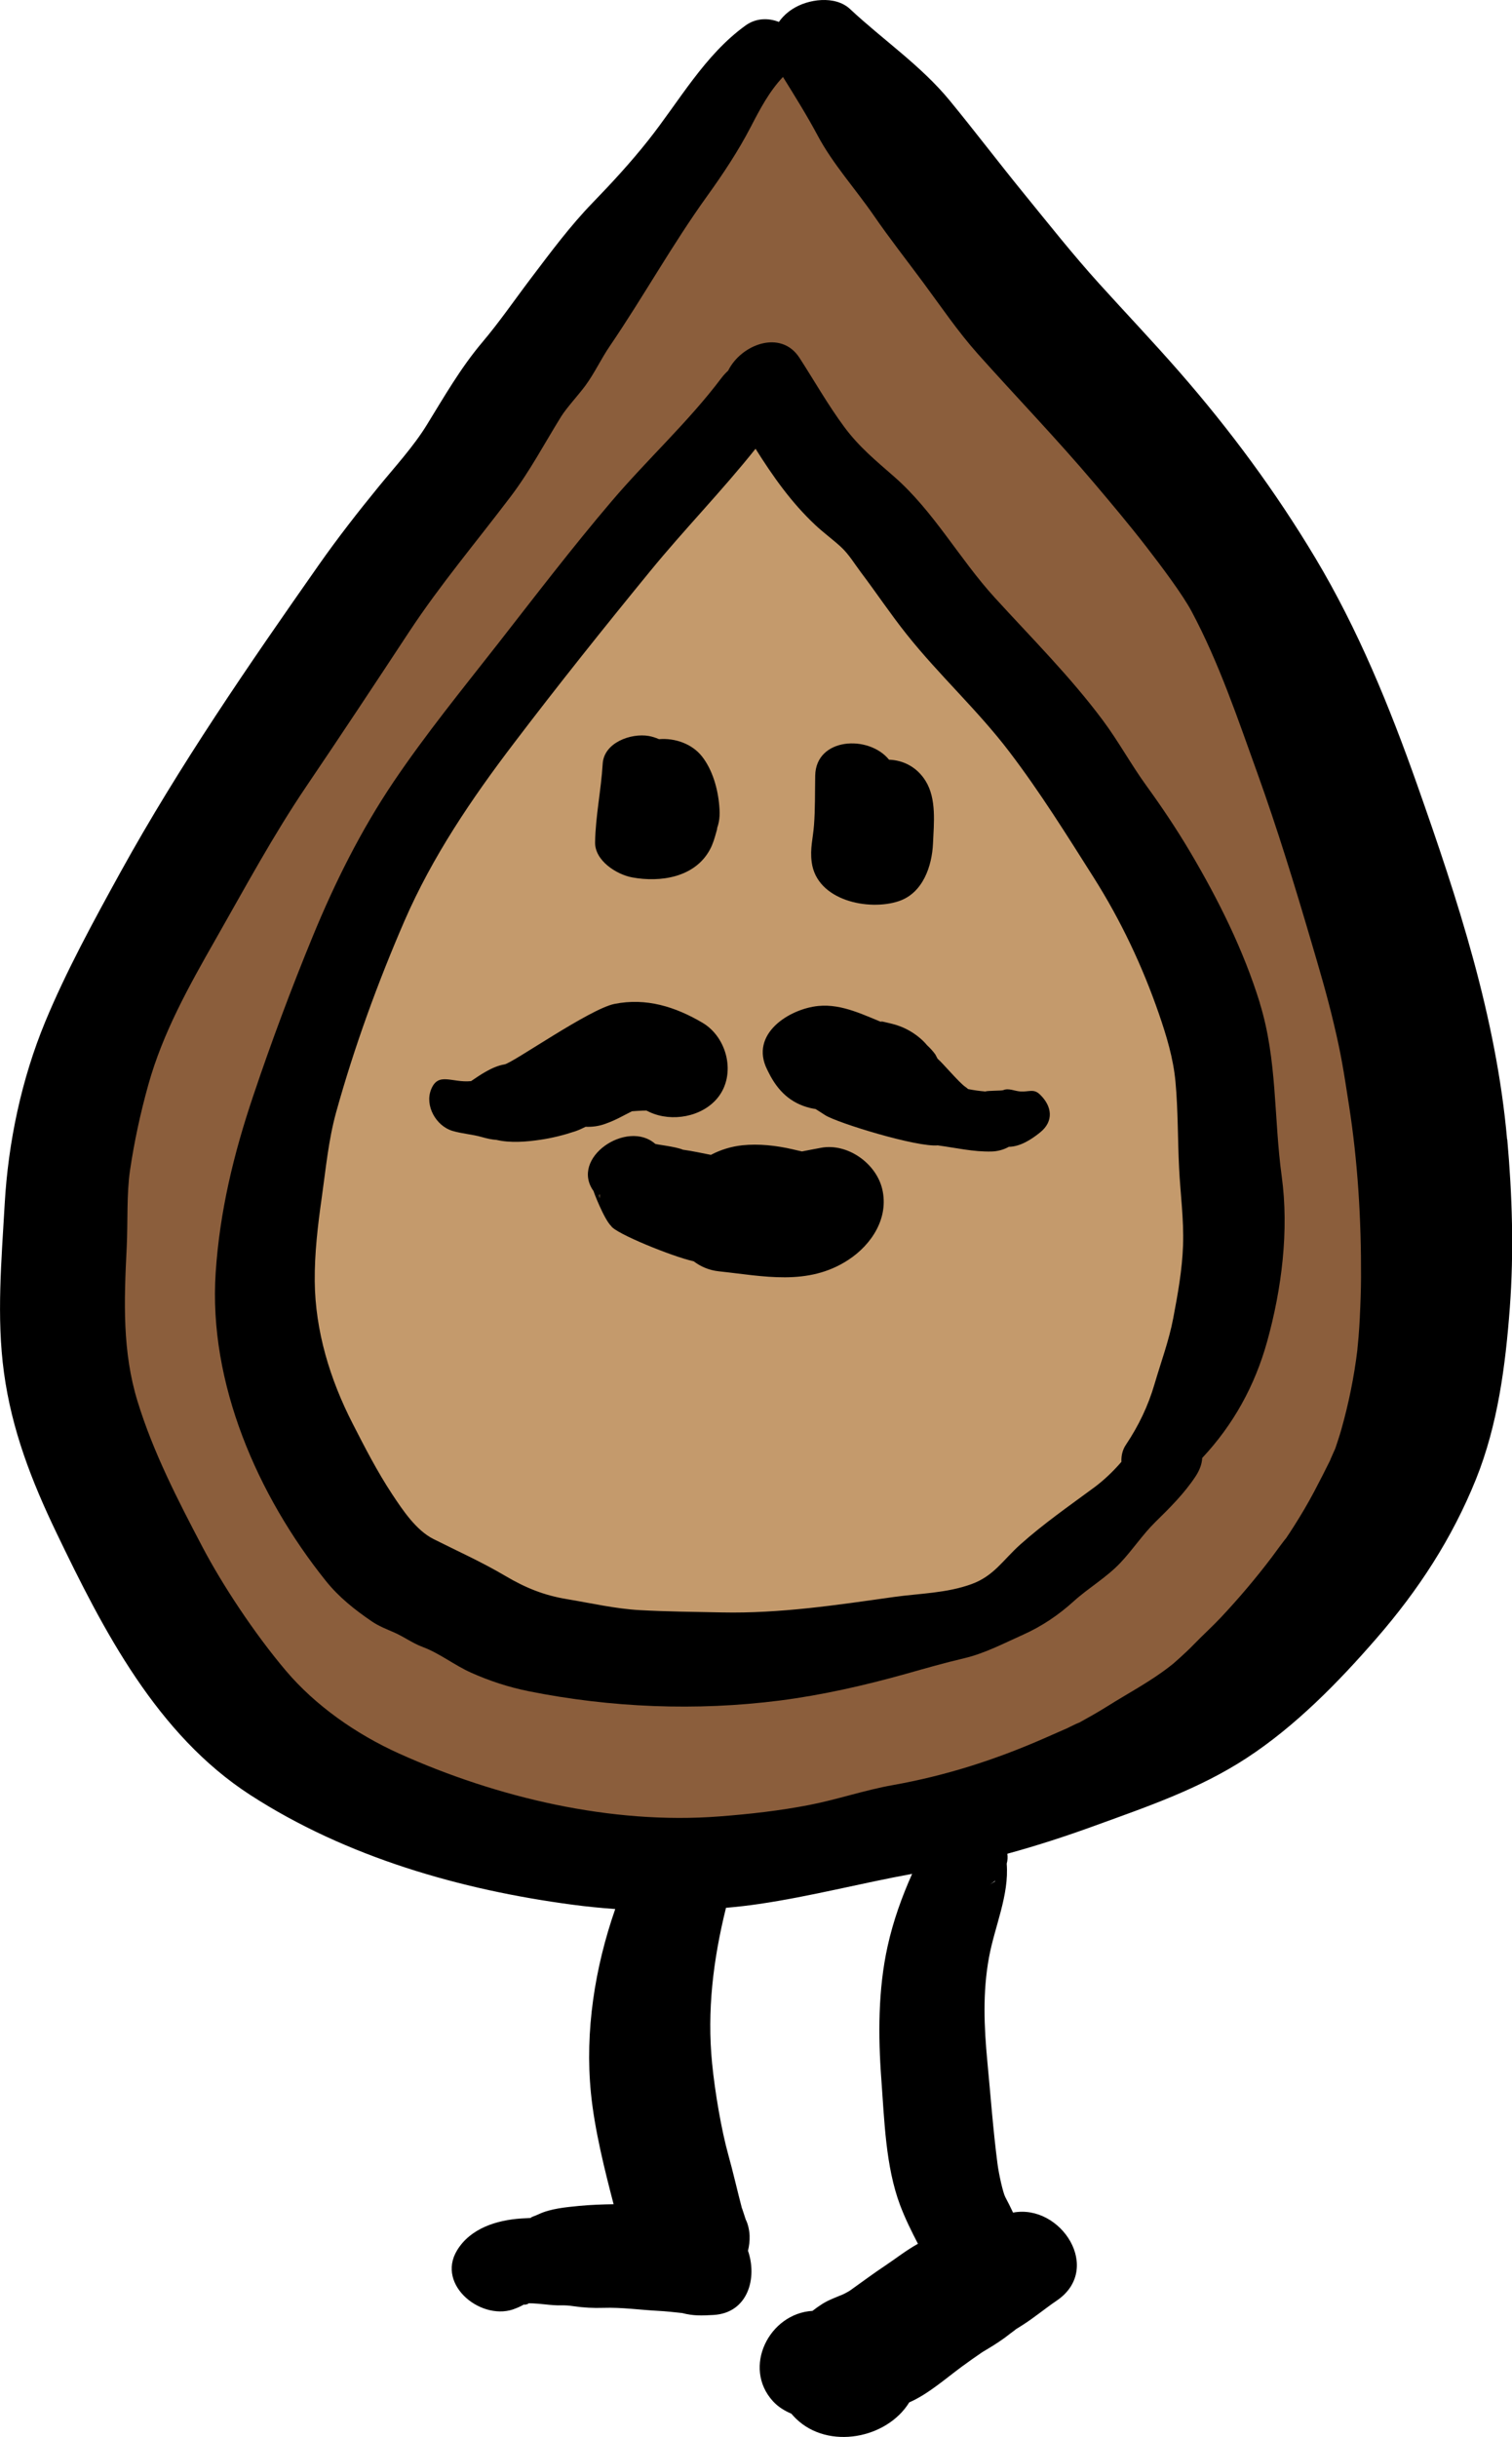
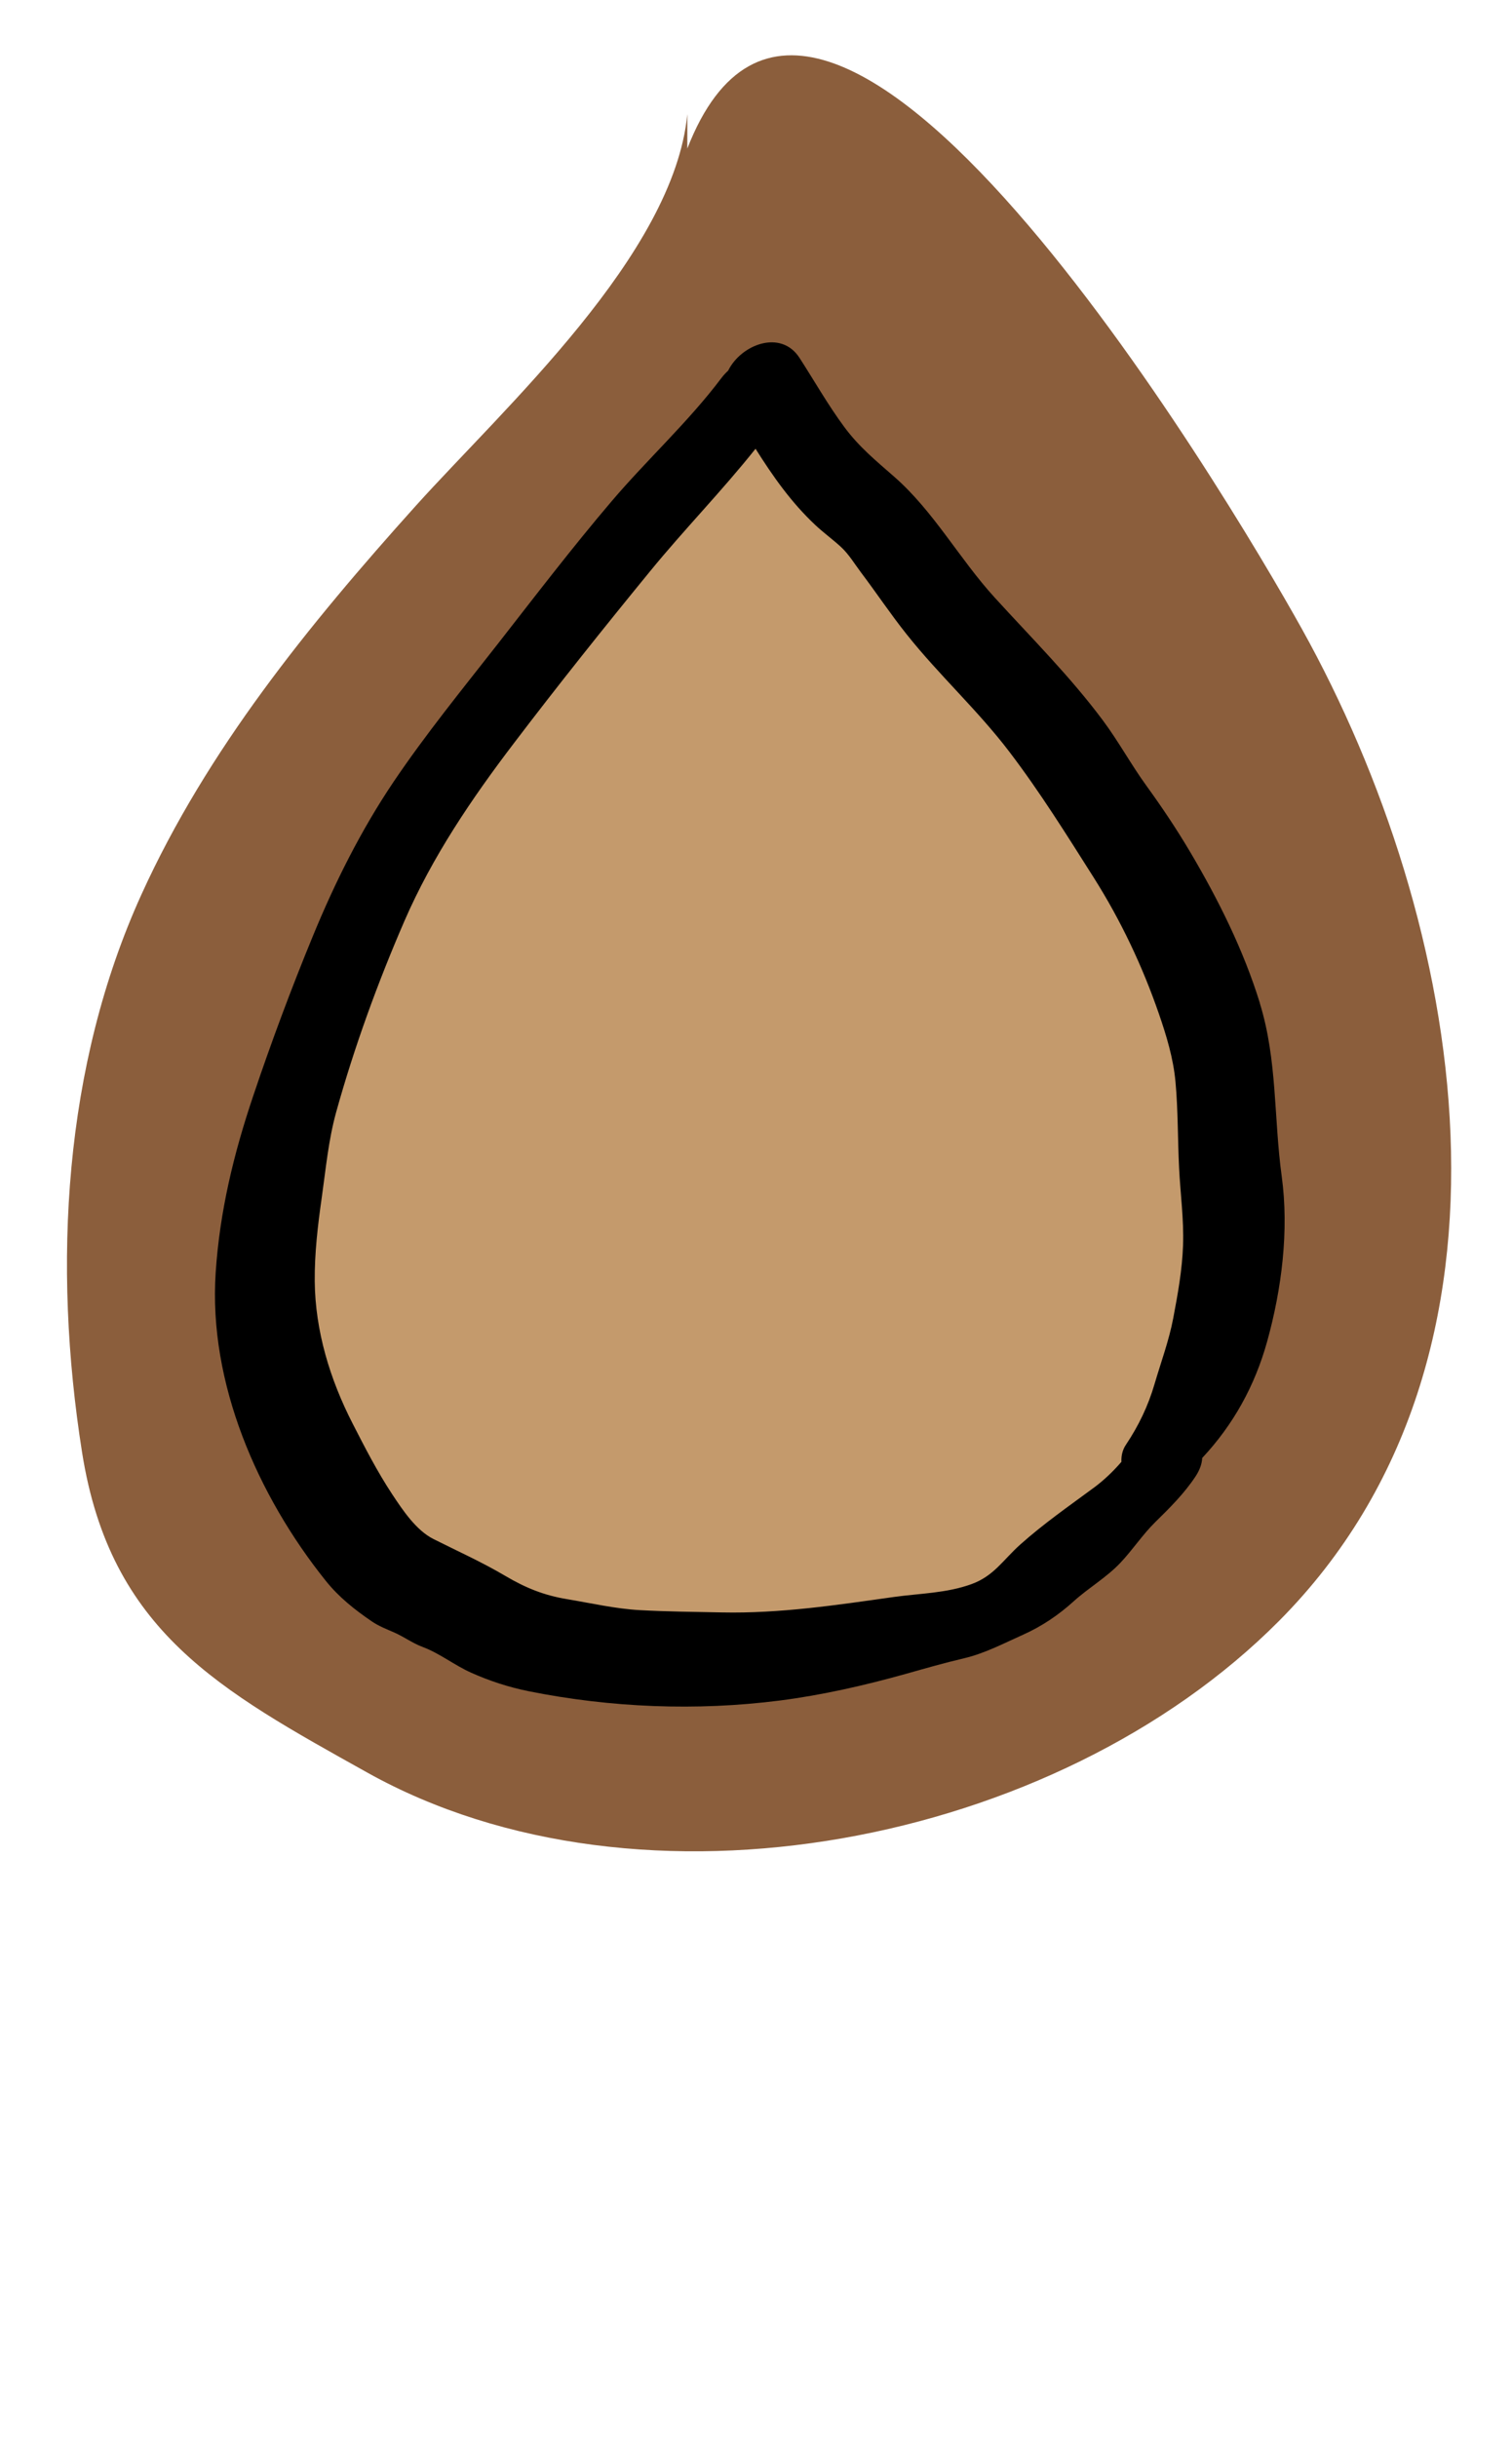
<svg xmlns="http://www.w3.org/2000/svg" width="62.466" height="100.649" viewBox="0 0 62.466 100.649">
  <path d="M28.396 4.716C27.83 10.52 20.843 16.82 17.177 20.89 12.736 25.828 8.552 30.98 5.844 36.94 2.627 44.017 2.165 52.224 3.39 59.977c1.168 7.4 5.68 9.822 11.782 13.227 11.31 6.313 28.444 3.018 37.668-6.26 10.93-10.993 7.65-28.924.944-40.973-3.077-5.53-19.93-33.847-25.388-19.837" fill-rule="evenodd" clip-rule="evenodd" fill="#8B5E3C" />
  <path d="M31.23 16.996c-4.935 2.102-8.085 9.836-11.69 13.827-4.572 5.063-7.416 11.19-8.042 17.818C9.91 65.46 25.454 72.53 39.72 66c10.454-4.788 13.854-17.458 9.103-27.866-2.323-5.09-11.888-22.84-18.537-21.61" fill-rule="evenodd" clip-rule="evenodd" fill="#C49A6C" />
-   <path d="M62.264 47.06c-.45-5.07-2.036-9.89-3.72-14.662-1.14-3.225-2.442-6.413-4.203-9.355-1.643-2.744-3.517-5.28-5.62-7.688-1.08-1.236-2.21-2.424-3.31-3.64-1.098-1.213-2.102-2.485-3.135-3.752-1.026-1.26-2.007-2.552-3.037-3.807-1.184-1.443-2.76-2.51-4.12-3.782-.615-.576-1.742-.415-2.38 0-.23.148-.418.33-.56.532-.432-.17-.944-.165-1.373.143-1.7 1.223-2.744 3.133-4.028 4.75-.718.906-1.495 1.75-2.298 2.578-.926.956-1.718 2.025-2.522 3.085-.74.978-1.313 1.822-2.04 2.682-.896 1.063-1.563 2.233-2.29 3.412-.546.887-1.31 1.72-1.986 2.545-.858 1.05-1.693 2.12-2.472 3.23-2.884 4.112-5.755 8.276-8.182 12.67-1.125 2.04-2.263 4.13-3.12 6.198C.89 44.562.34 47.165.194 49.716c-.13 2.303-.344 4.68-.03 6.973.324 2.378 1.14 4.473 2.17 6.618 1.935 4.027 4.15 8.332 8.012 10.828 3.96 2.56 8.688 3.917 13.326 4.53.58.077 1.16.134 1.745.176-.844 2.424-1.255 5.048-1.005 7.587.15 1.535.587 3.26.938 4.604-.477.007-.952.025-1.432.07-.533.053-1.17.11-1.657.34-.33.157-.602.166.107.144-.28.008-.563.016-.843.035-1.01.07-2.086.404-2.64 1.312-.89 1.46 1.074 2.99 2.437 2.395.125-.048.245-.107.36-.176-.146.08.258-.02.127-.028.298-.005.598.035.894.063.564.053.513-.013 1 .058.416.06.807.08 1.226.067.76-.025 1.504.084 2.26.124.33.017.66.054.99.09.474.123.81.107 1.3.08 1.424-.083 1.814-1.526 1.423-2.652.048-.2.074-.405.067-.615-.008-.223-.066-.495-.16-.673-.015-.032-.193-.614-.15-.437-.197-.748-.365-1.502-.573-2.248-.278-1-.548-2.56-.667-3.77-.212-2.163.042-4.27.574-6.42.455-.04.907-.09 1.357-.157 2.138-.313 4.23-.863 6.333-1.245-.426.958-.78 1.935-1.014 2.994-.393 1.778-.393 3.683-.258 5.492.126 1.688.175 3.593.773 5.19.212.562.47 1.08.74 1.602-.48.262-.952.636-1.37.913-.463.308-.91.64-1.365.965l-.115.08c.01-.01-.158.094-.27.14-.286.12-.57.22-.834.386-.135.086-.27.182-.404.286-1.79.105-2.908 2.334-1.634 3.73.214.235.477.394.76.515.06.07.126.14.195.208 1.335 1.295 3.752.826 4.677-.674.773-.336 1.485-.97 2.164-1.47.278-.204.56-.404.847-.6.043-.025.103-.06.183-.11.35-.208.687-.426 1.002-.68.155-.113.217-.16.187-.146.102-.064.204-.127.305-.192.49-.312.92-.676 1.398-1 1.934-1.303.184-4.013-1.798-3.64-.098-.212-.205-.423-.32-.64-.096-.182-.268-.955-.322-1.373-.182-1.403-.284-2.806-.418-4.213-.138-1.453-.198-2.87.066-4.308.236-1.293.836-2.565.733-3.876.036-.13.046-.27.025-.41 1.225-.334 2.433-.727 3.64-1.167 2.173-.79 4.292-1.51 6.247-2.786 2.01-1.312 3.797-3.136 5.364-4.942 1.73-1.99 3.118-4.115 4.107-6.564.905-2.244 1.222-4.697 1.402-7.092.172-2.308.1-4.65-.106-6.952m-21.38 30.778c.076-.048.15-.102.22-.16l-.008.03-.212.13M56.18 54.39c-.012.274-.033.547-.053.82 0 .015-.054.557-.05.543-.134 1.113-.36 2.215-.665 3.294-.074.26-.16.514-.245.77-.015.045-.298.654-.185.434-.227.458-.458.914-.697 1.365-.256.482-.532.95-.825 1.41-.114.18-.23.357-.35.534.078-.128-.507.664-.58.767-.65.857-1.348 1.68-2.085 2.466-.37.393-.77.753-1.144 1.14-.178.186-.37.36-.56.535-.087.08-.176.158-.266.236l-.154.122c-.803.624-1.692 1.09-2.55 1.628-.426.27-.87.514-1.31.758.397-.22-.363.157-.357.155-.322.144-.644.284-.967.425-2.068.905-4.09 1.546-6.26 1.932-1.153.205-2.276.592-3.43.817-1.224.24-2.485.38-3.728.475-4.45.345-9.185-.774-13.23-2.596-1.786-.806-3.463-1.986-4.676-3.418-1.317-1.557-2.637-3.566-3.458-5.13-1.013-1.928-2.03-3.903-2.67-5.99-.63-2.046-.565-4.096-.45-6.38.05-1.046-.007-2.194.135-3.16.176-1.197.436-2.398.763-3.562.597-2.126 1.65-4.018 2.804-6.04 1.21-2.123 2.352-4.246 3.726-6.275 1.433-2.116 2.842-4.247 4.247-6.382 1.28-1.94 2.735-3.66 4.187-5.575.793-1.047 1.396-2.193 2.086-3.306.222-.357.71-.882 1.004-1.28.38-.52.643-1.096 1.002-1.623 1.39-2.04 2.58-4.193 4.022-6.197.657-.912 1.284-1.857 1.802-2.854.39-.752.763-1.465 1.334-2.07.497.8 1.004 1.615 1.425 2.405.633 1.19 1.565 2.212 2.33 3.322.647.94 1.355 1.84 2.035 2.758.743 1.003 1.432 2.026 2.266 2.96 1.59 1.778 3.244 3.494 4.788 5.315.73.862 1.457 1.727 2.15 2.62.65.838 1.525 2.01 1.887 2.69 1.13 2.117 1.91 4.434 2.72 6.687.82 2.28 1.53 4.595 2.213 6.917.333 1.132.667 2.256.938 3.405.313 1.312.405 1.925.63 3.377.368 2.353.51 4.743.5 7.125-.003.543-.023 1.086-.05 1.63" />
  <path d="M52.053 41.436c-.676-2.193-1.722-4.29-2.89-6.262-.554-.935-1.16-1.84-1.798-2.72-.634-.874-1.153-1.833-1.802-2.704-1.357-1.82-2.943-3.397-4.468-5.07-1.458-1.597-2.52-3.563-4.15-4.99-.765-.67-1.457-1.234-2.066-2.058-.674-.91-1.235-1.903-1.848-2.852-.77-1.193-2.416-.552-2.948.527-.1.092-.193.193-.275.3-1.37 1.82-3.074 3.37-4.548 5.104-1.628 1.912-3.148 3.902-4.693 5.88-1.472 1.88-2.983 3.733-4.32 5.716-1.334 1.984-2.41 4.136-3.318 6.344-.89 2.16-1.72 4.384-2.464 6.597-.81 2.4-1.388 4.78-1.555 7.316-.302 4.56 1.738 9.212 4.545 12.717.546.682 1.2 1.2 1.917 1.688.282.192.617.32.927.456.397.177.752.44 1.156.59.713.265 1.325.762 2.02 1.07.758.338 1.55.596 2.365.76 3.392.68 6.93.824 10.366.386 1.752-.224 3.518-.626 5.22-1.103.803-.227 1.59-.452 2.402-.643.866-.205 1.647-.62 2.453-.98.76-.34 1.462-.815 2.076-1.373.616-.558 1.355-.982 1.926-1.586.514-.543.918-1.167 1.45-1.69.6-.588 1.202-1.187 1.664-1.89.176-.27.26-.523.27-.753 1.28-1.367 2.174-2.973 2.685-4.817.602-2.175.906-4.58.6-6.818-.33-2.402-.178-4.794-.902-7.14m-6.86 20.002c-1.036.765-2.076 1.487-3.04 2.348-.705.63-1.083 1.292-2.003 1.63-1.034.38-2.146.385-3.226.536-2.365.333-4.692.686-7.09.637-1.135-.023-2.273-.032-3.407-.095-.995-.055-2.017-.29-3-.454-.936-.155-1.696-.456-2.542-.956-.982-.58-1.935-1.004-2.97-1.524-.72-.36-1.275-1.196-1.708-1.85-.614-.93-1.13-1.932-1.636-2.922-.933-1.82-1.547-3.824-1.565-5.88-.01-1.148.126-2.306.288-3.44.17-1.196.275-2.375.598-3.543.742-2.674 1.717-5.35 2.82-7.893 1.153-2.654 2.772-5.043 4.52-7.338 1.828-2.405 3.72-4.773 5.633-7.11 1.406-1.72 2.97-3.317 4.352-5.054.713 1.133 1.473 2.218 2.477 3.158.33.308.7.578 1.036.883.343.313.57.704.847 1.072.64.847 1.22 1.72 1.882 2.55 1.338 1.683 2.936 3.134 4.24 4.847 1.268 1.664 2.374 3.44 3.492 5.204 1.116 1.765 2.012 3.657 2.693 5.63.313.908.595 1.84.682 2.797.11 1.187.09 2.38.15 3.57.053 1.07.2 2.11.163 3.185-.035 1.016-.217 2.018-.406 3.015-.174.92-.508 1.814-.77 2.71-.266.912-.66 1.73-1.187 2.518-.138.205-.195.453-.183.7-.344.402-.74.774-1.14 1.07" />
-   <path d="M26.118 36.236c1.17.215 2.588.002 3.21-1.147.127-.233.2-.49.27-.746.057-.183.05-.186-.022-.01.155-.365.173-.656.14-1.046-.056-.708-.28-1.495-.714-2.047-.417-.527-1.12-.767-1.776-.713-.14-.062-.286-.107-.425-.132-.726-.126-1.85.267-1.902 1.15-.065 1.087-.294 2.145-.314 3.238-.015.764.89 1.335 1.534 1.453M37.136 37.215c.995-.335 1.37-1.45 1.41-2.39.036-.826.15-1.833-.304-2.568-.36-.585-.932-.863-1.513-.882-.838-1.036-3.02-.92-3.05.655-.013.68.002 1.368-.05 2.046-.04.55-.17.958-.095 1.53.208 1.595 2.365 2.026 3.6 1.61M33.92 47.403c-.263.047-.525.1-.788.15-.132-.027-.263-.06-.393-.09-.665-.153-1.39-.235-2.068-.164-.457.048-.9.184-1.302.396-.378-.074-.767-.16-1.155-.213-.312-.134-1.108-.212-1.147-.244-1.16-1.017-3.54.582-2.54 1.96-.03-.04.426 1.155.723 1.437.17.3 2.515 1.257 3.41 1.456.29.22.638.37 1.037.413 1.84.194 3.677.623 5.35-.472.966-.632 1.685-1.733 1.4-2.93-.252-1.054-1.425-1.9-2.526-1.7m-9.15 2.042c0 .014 0 .03-.002.043-.043-.173.025-.234.003-.044M24.98 46.422c.478-.168.723-.327 1.13-.528.148-.01.297-.022.45-.027l.147-.002c.045.022.09.045.134.065.914.42 2.164.2 2.807-.59.774-.95.41-2.493-.632-3.105-1.116-.656-2.316-1.037-3.63-.774-1.03.206-4.205 2.444-4.544 2.498-.518.084-1.044.464-1.38.69-.8.08-1.357-.397-1.654.35-.264.668.207 1.5.88 1.704.4.12.833.144 1.22.257.207.058.402.104.6.116.587.137 1.252.078 1.81-.004.486-.07.97-.192 1.436-.347.15-.05.296-.117.44-.19.26.01.522-.02.787-.113m-3.927.583c.01-.003.022-.005.033-.01-.026.01-.035.012-.032.01M42.146 45.075c-.238-.016-.477-.148-.695-.054-.062.03-.653.017-.746.056-.238-.02-.475-.052-.71-.1-.035-.032-.072-.062-.113-.09-.26-.178-.945-.995-1.148-1.163l-.092-.176c-.102-.142-.22-.268-.345-.384-.08-.098-.174-.193-.283-.286-.344-.293-.736-.492-1.176-.6-.106-.02-.802-.214-.208.017-.9-.35-1.822-.848-2.82-.75-1.2.117-2.854 1.156-2.115 2.63l.07.14c.368.73.888 1.244 1.707 1.444.07.018.146.03.22.042.136.082.268.17.4.255.51.323 3.802 1.333 4.656 1.246l.015.004c.742.1 1.442.267 2.198.25.25-.006.503-.073.717-.194.462-.005.923-.293 1.3-.6.564-.458.488-1.074-.01-1.556-.266-.26-.45-.105-.82-.13m-3.35-1.238c.17.327.157.304-.038-.066l.04.066" />
</svg>